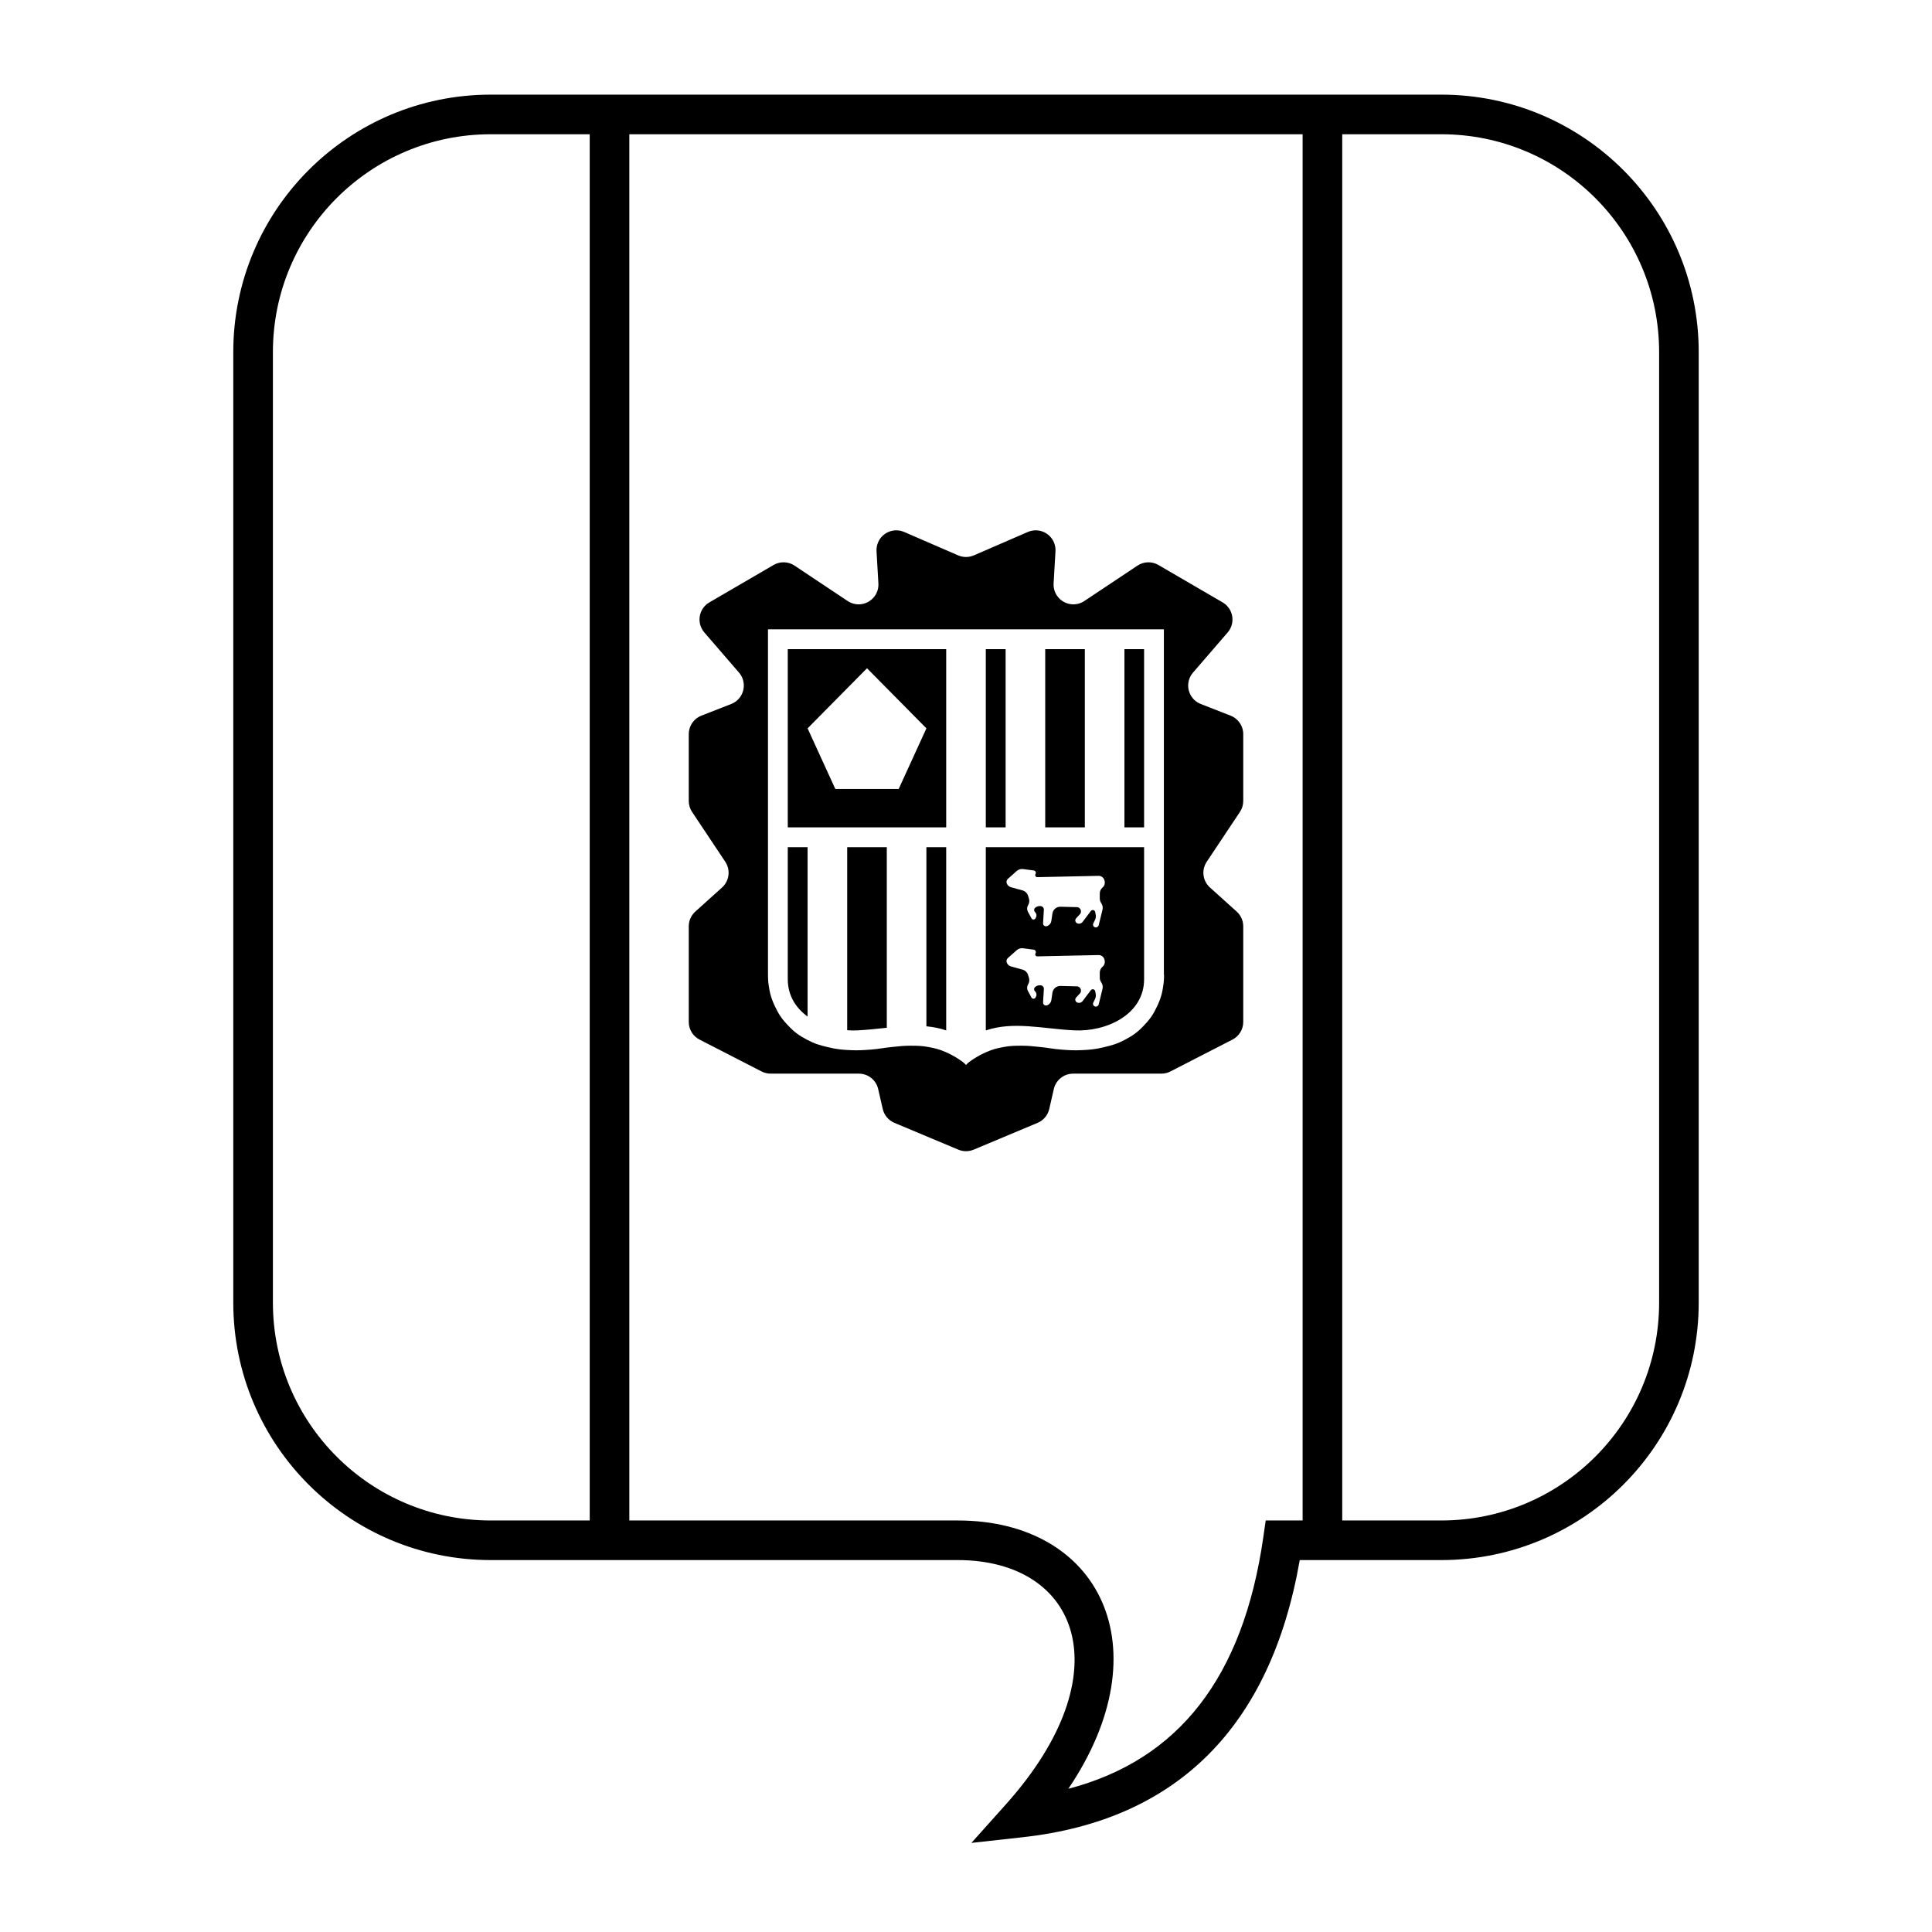
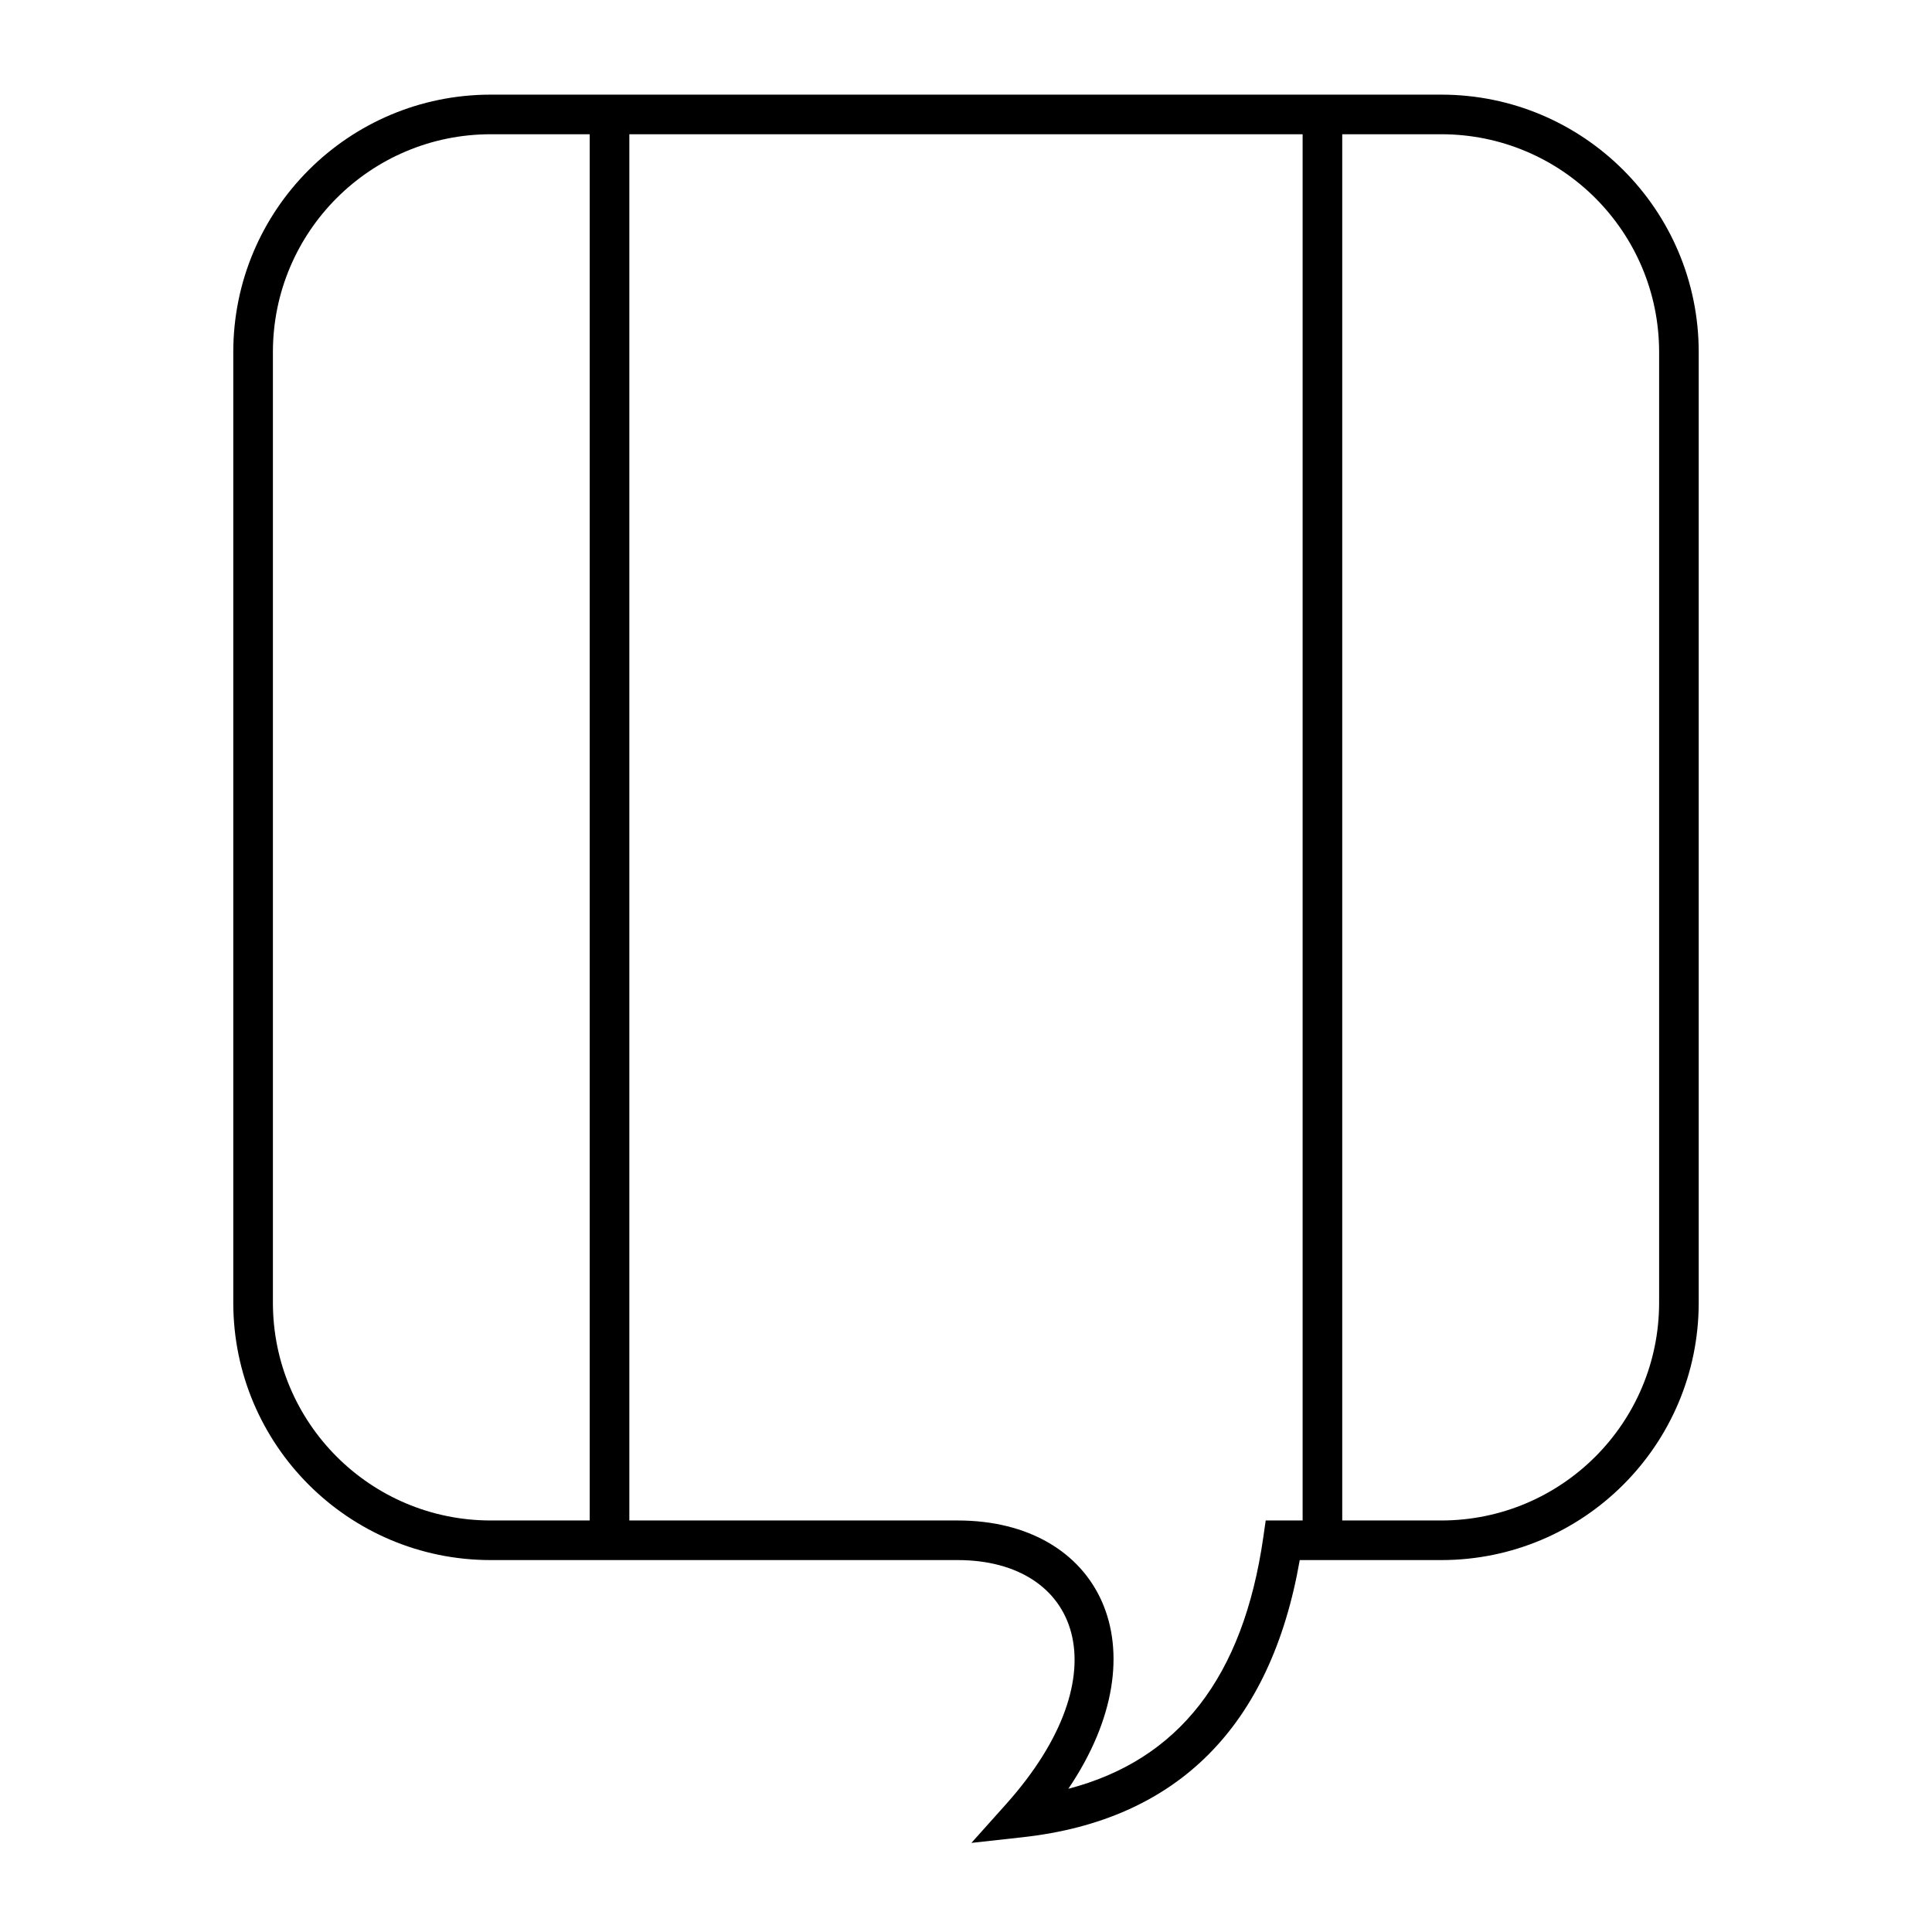
<svg xmlns="http://www.w3.org/2000/svg" fill="#000000" width="800px" height="800px" version="1.1" viewBox="144 144 512 512">
  <g>
    <path d="m415.07 630.88-13.641 1.508 9.152-10.223c31.113-34.766 19.34-64.727-12.793-64.727h-123.74c-37.68 0-68.227-30.543-68.227-68.223v-251.91c0-37.68 30.547-68.223 68.227-68.223h251.9c37.68 0 68.227 30.543 68.227 68.223v251.91c0 37.68-30.547 68.223-68.227 68.223h-37.504c-7.676 44.039-32.383 68.906-73.379 73.441zm63.707-79.438 0.648-4.5h46.527c31.883 0 57.73-25.844 57.73-57.727v-251.91c0-31.883-25.848-57.727-57.73-57.727h-251.9c-31.883 0-57.73 25.844-57.73 57.727v251.91c0 31.883 25.848 57.727 57.73 57.727h123.74c37.777 0 54.488 33.879 29.328 71.105 29.285-7.652 46.32-29.57 51.66-66.605z" />
    <path d="m489.21 174.33h10.496v377.86h-10.496zm-178.43 377.86h-10.496v-377.86h10.496z" />
-     <path d="m402.03 448.67c-1.297 0.543-2.762 0.543-4.059 0l-16.945-7.106c-1.559-0.652-2.707-2.016-3.086-3.664l-1.215-5.301c-0.547-2.383-2.668-4.074-5.113-4.074h-23.383c-0.836 0-1.656-0.199-2.398-0.578l-16.453-8.453c-1.75-0.898-2.848-2.699-2.848-4.668v-25.348c0-1.484 0.629-2.902 1.734-3.898l7.09-6.391c1.934-1.746 2.297-4.641 0.855-6.809l-8.801-13.211c-0.574-0.859-0.879-1.871-0.879-2.906v-17.719c0-2.16 1.324-4.102 3.336-4.887l7.914-3.094c0.555-0.215 1.07-0.523 1.52-0.914 2.195-1.895 2.438-5.207 0.547-7.402l-9.188-10.645c-0.211-0.246-0.402-0.508-0.562-0.789-1.461-2.504-0.613-5.719 1.895-7.176l17.02-9.914c1.734-1.008 3.887-0.941 5.555 0.168l14.07 9.379c0.949 0.633 2.078 0.941 3.219 0.875 2.891-0.172 5.102-2.652 4.93-5.547l-0.496-8.504c-0.047-0.82 0.098-1.641 0.426-2.394 1.152-2.66 4.242-3.879 6.902-2.727l14.297 6.199c1.332 0.578 2.844 0.578 4.176 0l14.297-6.199c0.754-0.328 1.574-0.473 2.394-0.426 2.894 0.172 5.102 2.652 4.934 5.547l-0.496 8.504c-0.066 1.137 0.238 2.269 0.871 3.219 1.609 2.41 4.867 3.062 7.277 1.453l14.074-9.379c1.664-1.109 3.82-1.176 5.551-0.168l17.023 9.914c0.277 0.164 0.543 0.352 0.785 0.562 2.195 1.895 2.438 5.207 0.547 7.402l-9.188 10.645c-0.391 0.453-0.699 0.965-0.918 1.52-1.055 2.699 0.281 5.742 2.981 6.797l7.914 3.094c2.012 0.785 3.34 2.727 3.34 4.887v17.719c0 1.035-0.309 2.047-0.883 2.906l-8.801 13.211c-1.441 2.168-1.078 5.062 0.855 6.809l7.094 6.391c1.102 0.996 1.734 2.414 1.734 3.898v25.348c0 1.969-1.102 3.769-2.852 4.668l-16.453 8.453c-0.742 0.379-1.562 0.578-2.398 0.578h-23.379c-2.449 0-4.57 1.691-5.117 4.074l-1.215 5.301c-0.379 1.648-1.527 3.012-3.086 3.664zm50.453-46.336h-0.039v-91.555h-104.92v91.555c0 0.012 0.004 1.375 0.113 2.238 0.324 2.512 0.703 3.957 1.781 6.223 1.051 2.207 1.891 3.367 3.559 5.102 1.68 1.75 2.848 2.555 4.957 3.672 2.055 1.086 3.348 1.434 5.59 1.969 2.242 0.535 3.555 0.652 5.848 0.762 2.106 0.098 3.297 0.004 5.398-0.148 2.25-0.164 3.5-0.496 5.746-0.703 1.852-0.172 2.902-0.332 4.762-0.324 1.914 0.004 3.012 0.016 4.894 0.367 1.758 0.332 2.754 0.594 4.406 1.301 2.289 0.977 4.875 2.684 5.426 3.445 0.551-0.762 3.133-2.469 5.422-3.445 1.652-0.707 2.648-0.969 4.406-1.301 1.883-0.352 2.981-0.363 4.894-0.367 1.863-0.008 2.91 0.152 4.766 0.324 2.246 0.207 3.492 0.539 5.742 0.703 2.102 0.152 3.293 0.246 5.398 0.148 2.297-0.109 3.606-0.227 5.848-0.762 2.242-0.535 3.535-0.883 5.59-1.969 2.113-1.117 3.277-1.922 4.957-3.672 1.668-1.734 2.508-2.894 3.559-5.102 1.082-2.266 1.457-3.711 1.781-6.223 0.109-0.863 0.117-2.227 0.117-2.238z" />
-     <path d="m379.01 416.37c-2.484 0.258-5.035 0.551-7.676 0.688-0.926 0.047-1.871 0.035-2.82-0.035v-48.512h10.496zm10.496-0.383v-47.477h5.246v48.555c-1.734-0.582-3.481-0.918-5.246-1.078zm-31.488-2.594c-3.125-2.269-5.25-5.578-5.25-9.902v-34.98h5.25zm73.473-97.363v47.23h-10.496v-47.23zm10.496 0h5.211v47.23h-5.211zm-31.488 0v47.23h-5.25v-47.23zm-57.73 47.23v-47.23h41.984v47.23zm94.43 5.25v34.98c0 9.414-10.07 14.008-18.566 13.566-8.496-0.445-16.02-2.457-23.383 0.016v-48.562zm-81.832-15.422h16.793l7.348-16.066-15.746-15.926-15.742 15.926zm53.516 23.367c-0.105 0-0.203-0.027-0.293-0.082-0.246-0.156-0.32-0.48-0.168-0.73 0.047-0.074 0.078-0.16 0.09-0.25 0.047-0.344-0.195-0.66-0.539-0.707l-2.863-0.375c-0.605-0.078-1.211 0.109-1.668 0.512l-2.34 2.074c-0.359 0.316-0.473 0.832-0.277 1.273 0.203 0.469 0.609 0.82 1.102 0.957l3.07 0.848c0.684 0.191 1.227 0.711 1.441 1.387l0.242 0.766c0.184 0.582 0.105 1.215-0.211 1.734l-0.016 0.027c-0.32 0.52-0.34 1.176-0.051 1.715l0.953 1.773c0.059 0.105 0.148 0.195 0.262 0.25 0.293 0.148 0.656 0.031 0.805-0.266l0.129-0.25c0.23-0.461 0.137-1.023-0.238-1.379l-0.027-0.027c-0.016-0.016-0.031-0.031-0.047-0.051-0.273-0.316-0.242-0.797 0.074-1.074 0.402-0.348 0.93-0.516 1.457-0.457l0.047 0.004c0.488 0.055 0.852 0.48 0.82 0.973l-0.211 3.566c-0.008 0.086 0.004 0.176 0.027 0.262 0.121 0.406 0.547 0.637 0.953 0.516 0.641-0.191 1.113-0.734 1.211-1.395l0.289-1.961c0.156-1.047 1.066-1.816 2.125-1.793l4.34 0.105c0.273 0.004 0.539 0.109 0.738 0.297 0.461 0.426 0.488 1.141 0.066 1.598l-0.996 1.078c-0.047 0.051-0.082 0.102-0.113 0.16-0.219 0.391-0.074 0.883 0.316 1.102 0.52 0.285 1.172 0.145 1.527-0.328l2.18-2.891c0.098-0.125 0.238-0.215 0.398-0.242 0.348-0.066 0.688 0.164 0.754 0.512l0.141 0.754c0.082 0.441 0.02 0.902-0.176 1.309l-0.469 0.957c-0.016 0.027-0.027 0.059-0.035 0.09-0.133 0.387 0.078 0.809 0.465 0.941 0.023 0.004 0.043 0.012 0.062 0.016 0.418 0.102 0.84-0.152 0.941-0.57l1.008-4.109c0.129-0.523 0.047-1.082-0.227-1.551l-0.211-0.367c-0.188-0.32-0.285-0.684-0.285-1.055v-1.312c0-0.602 0.262-1.176 0.715-1.574l0.055-0.047c0.469-0.414 0.668-1.059 0.516-1.664l-0.055-0.215c-0.18-0.707-0.824-1.195-1.551-1.18zm0 20.992c-0.105 0-0.203-0.027-0.293-0.082-0.246-0.156-0.32-0.48-0.168-0.73 0.047-0.074 0.078-0.16 0.09-0.25 0.047-0.344-0.195-0.66-0.539-0.707l-2.863-0.375c-0.605-0.078-1.211 0.109-1.668 0.512l-2.34 2.074c-0.359 0.316-0.473 0.832-0.277 1.273 0.203 0.469 0.609 0.82 1.102 0.957l3.07 0.848c0.684 0.191 1.227 0.711 1.441 1.387l0.242 0.766c0.184 0.582 0.105 1.215-0.211 1.734l-0.016 0.023c-0.32 0.523-0.34 1.18-0.051 1.719l0.953 1.773c0.059 0.105 0.148 0.195 0.262 0.25 0.293 0.148 0.656 0.031 0.805-0.266l0.129-0.25c0.23-0.465 0.137-1.023-0.238-1.379l-0.027-0.027c-0.016-0.016-0.031-0.031-0.047-0.051-0.273-0.316-0.242-0.797 0.074-1.074 0.402-0.348 0.93-0.516 1.457-0.457l0.047 0.004c0.488 0.055 0.852 0.48 0.82 0.973l-0.211 3.566c-0.008 0.086 0.004 0.176 0.027 0.262 0.121 0.406 0.547 0.637 0.953 0.516 0.641-0.191 1.113-0.734 1.211-1.395l0.289-1.961c0.156-1.047 1.066-1.816 2.125-1.793l4.34 0.105c0.273 0.004 0.539 0.109 0.738 0.297 0.461 0.426 0.488 1.141 0.066 1.598l-0.996 1.078c-0.047 0.051-0.082 0.102-0.113 0.16-0.219 0.391-0.074 0.883 0.316 1.098 0.52 0.289 1.172 0.148 1.527-0.324l2.18-2.891c0.098-0.125 0.238-0.215 0.398-0.242 0.348-0.066 0.688 0.164 0.754 0.512l0.141 0.754c0.082 0.441 0.02 0.902-0.176 1.309l-0.469 0.957c-0.016 0.027-0.027 0.059-0.035 0.09-0.133 0.387 0.078 0.809 0.465 0.941 0.023 0.004 0.043 0.012 0.062 0.016 0.418 0.102 0.84-0.152 0.941-0.57l1.008-4.109c0.129-0.523 0.047-1.082-0.227-1.551l-0.211-0.367c-0.188-0.32-0.285-0.684-0.285-1.055v-1.312c0-0.602 0.262-1.176 0.715-1.574l0.055-0.047c0.469-0.414 0.668-1.059 0.516-1.664l-0.055-0.215c-0.18-0.707-0.824-1.195-1.551-1.18z" />
  </g>
</svg>